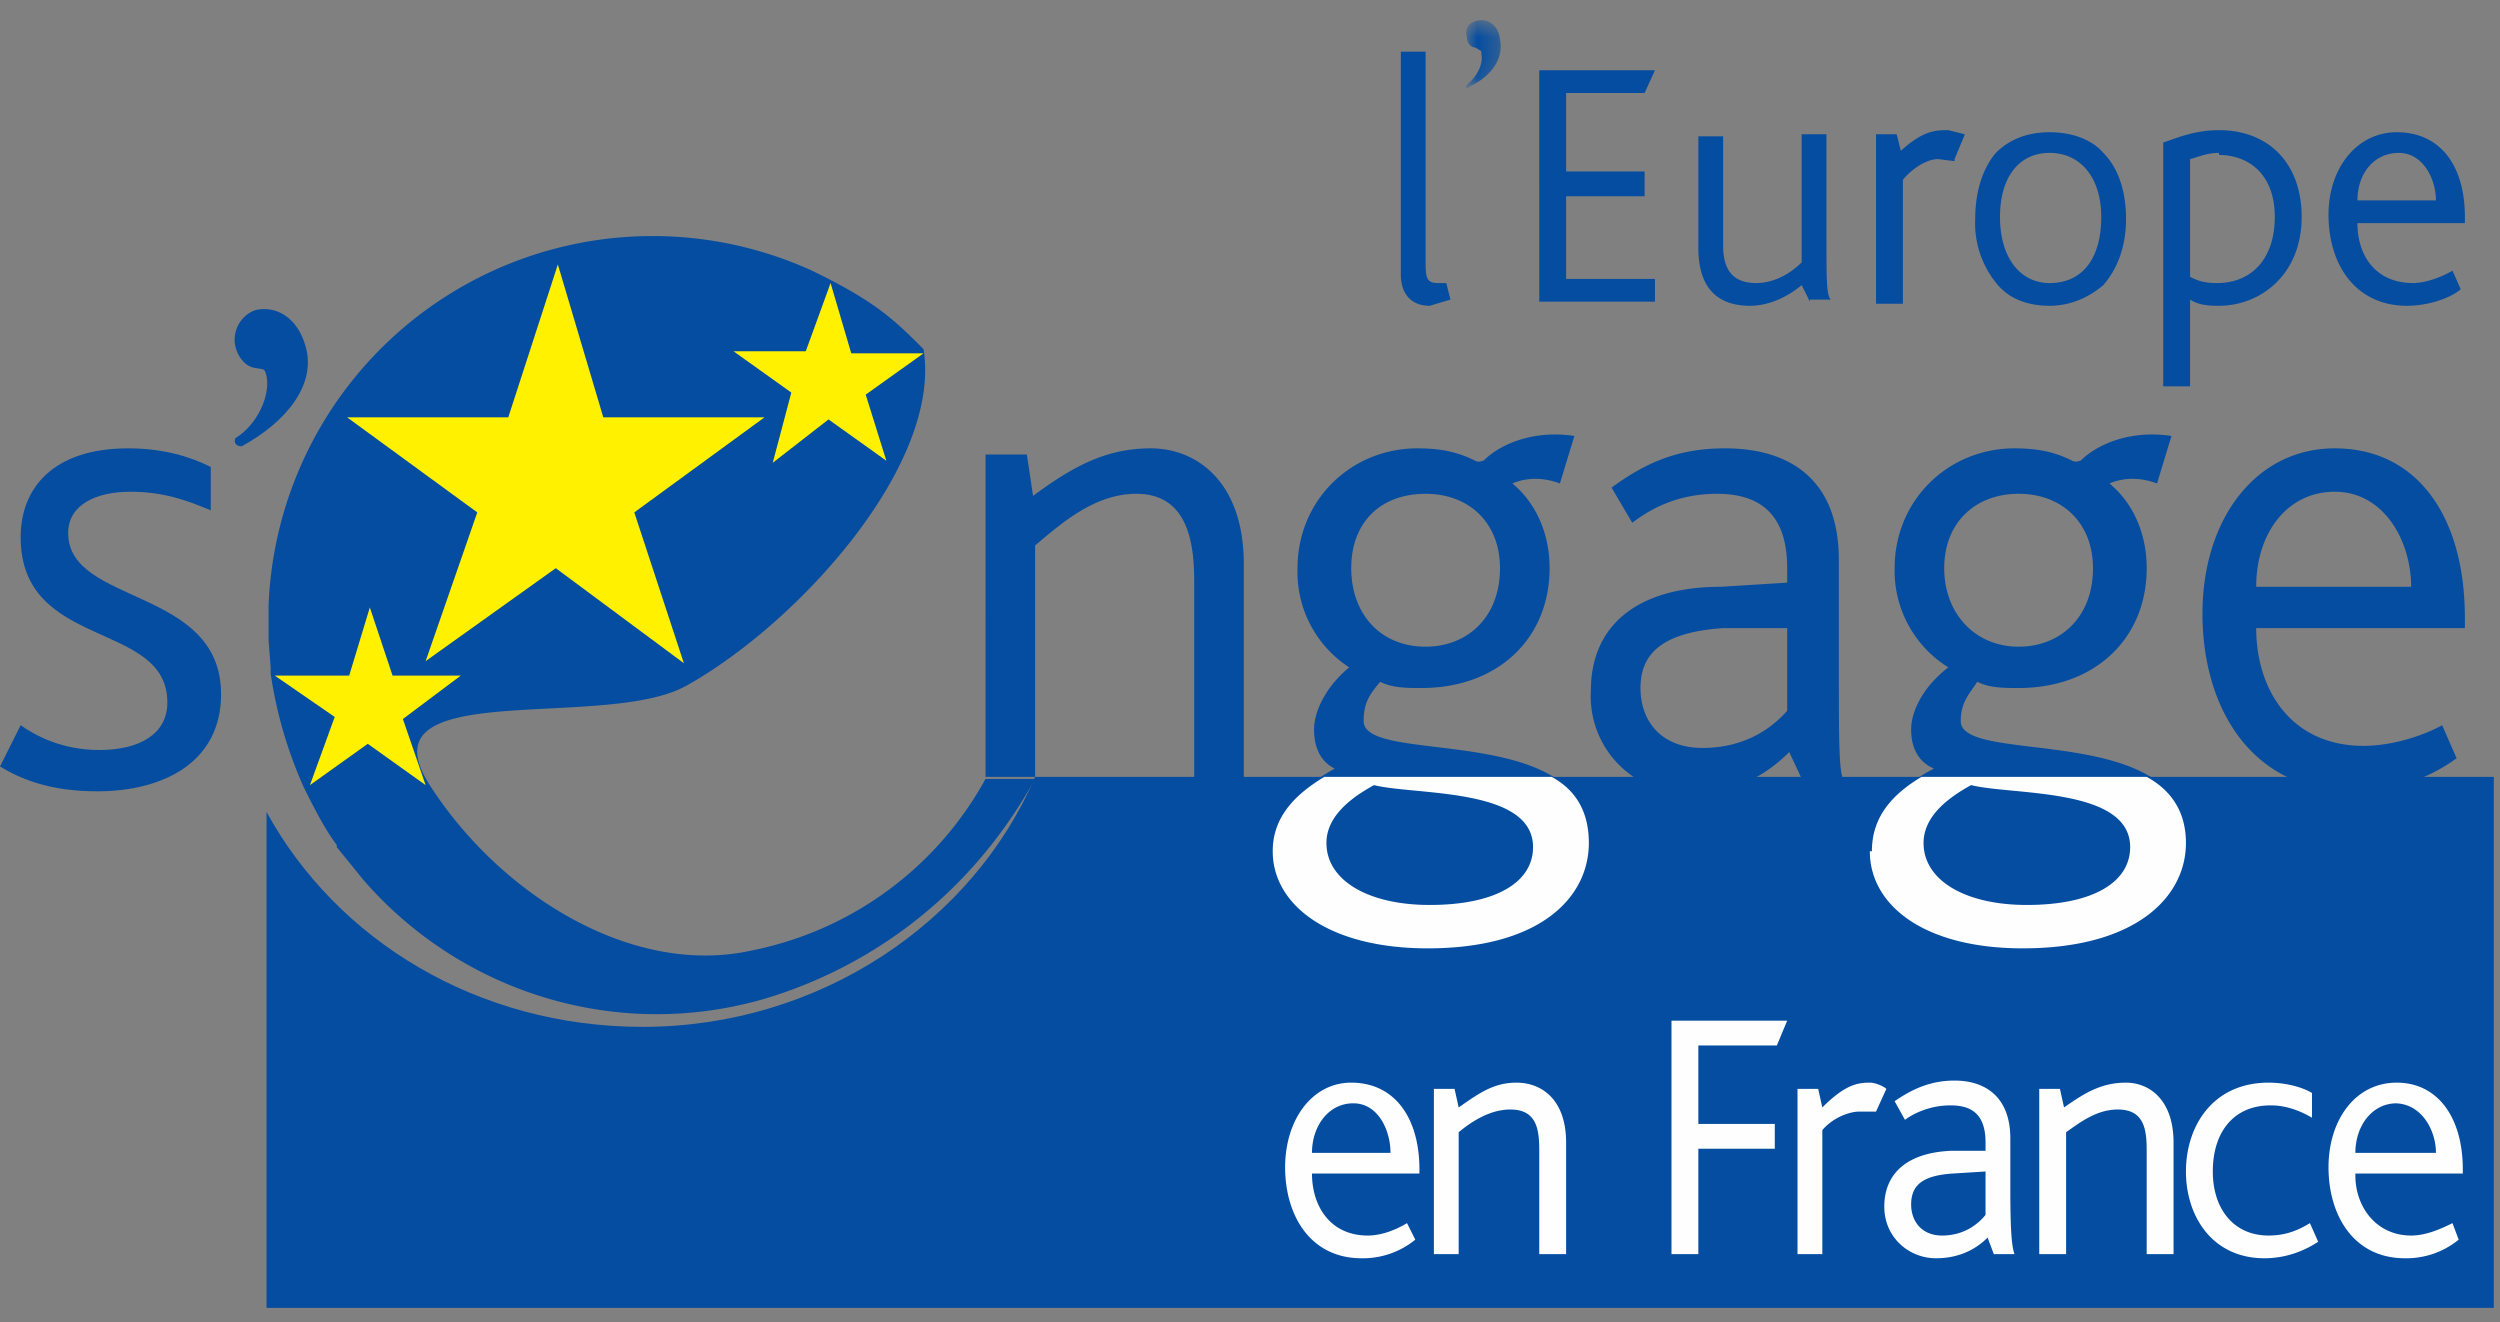
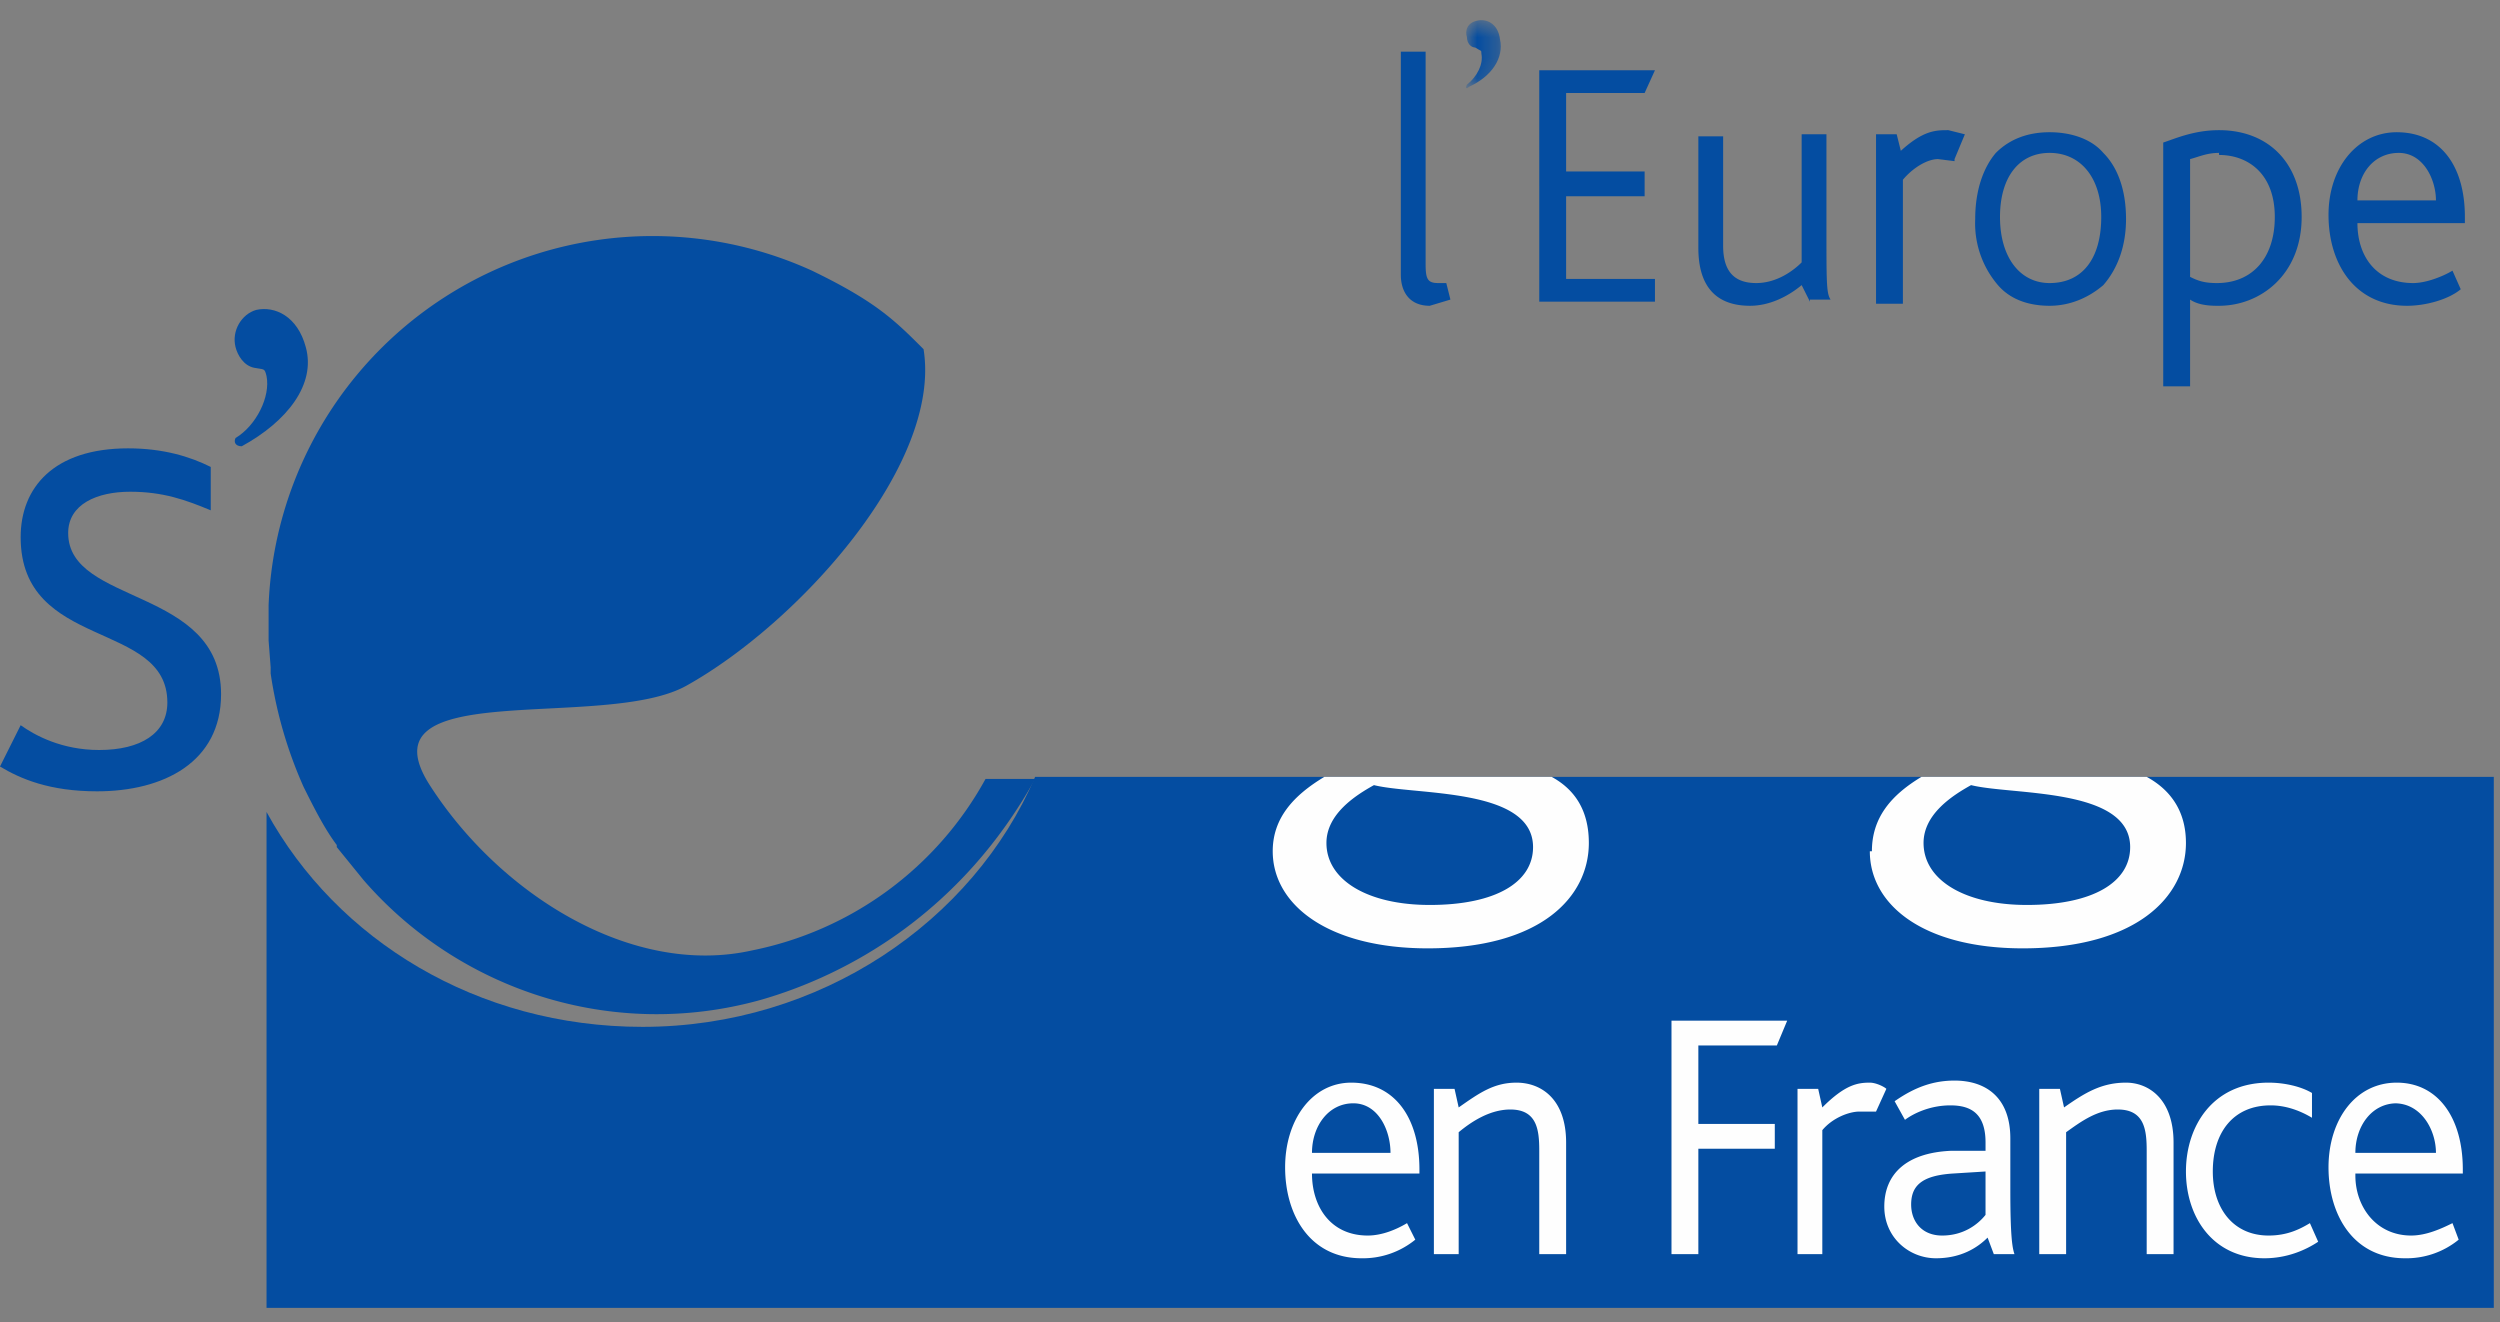
<svg xmlns="http://www.w3.org/2000/svg" xmlns:xlink="http://www.w3.org/1999/xlink" width="121" height="64">
  <rect width="100%" height="100%" fill="#808080" stroke="none" />
  <defs>
    <path id="a" d="M1 .7h1.7v3.2H.9z" />
  </defs>
  <g fill="none" fill-rule="evenodd">
    <path d="M50.1 37.6c-3 7-10.4 12.1-19 12.1-8 0-14.8-4.2-18.2-10.4v24h107.8V37.6H50zM14.8 16.8c.5 1.8-.9 3.6-3.1 4.8-.3 0-.4-.2-.3-.4 1-.6 1.7-2 1.5-3-.1-.4-.1-.3-.6-.4-.5-.1-.8-.6-.9-1-.2-.8.3-1.6 1-1.8.9-.2 2 .3 2.4 1.8M4.7 38.3c-2.3 0-3.7-.6-4.7-1.2l1-2c.7.5 2 1.2 3.8 1.2 2 0 3.3-.8 3.3-2.3C8.1 30 1 31.5 1 26c0-2.4 1.6-4.3 5.2-4.3 1.7 0 3 .4 4 .9v2.1c-1.2-.5-2.3-.9-3.9-.9s-3 .6-3 2c0 3.5 7.4 2.6 7.4 7.8 0 3.3-2.8 4.7-6 4.7" fill="#044DA1" />
-     <path d="M69 45.9c-4.7 0-7.4-2.1-7.4-4.7 0-1.8 1.2-3 3-4-.8-.4-1-1.2-1-1.9 0-.8.5-2 1.7-3a5.5 5.5 0 0 1-2.5-4.8c0-3.3 2.6-5.8 5.8-5.8 1.2 0 2 .2 2.8.6.2.1.3 0 .4 0 .8-.8 2.4-1.5 4.4-1.2l-.7 2.3c-.8-.3-1.6-.3-2.3 0 1.2 1 1.8 2.5 1.8 4.1 0 3.4-2.5 5.8-6.2 5.8-.7 0-1.4 0-2-.3-.5.6-.8 1-.8 1.9 0 2.2 11-.1 11 5.9 0 2.6-2.4 5-8 5M66.6 38c-1 .5-2.3 1.4-2.3 2.9 0 1.7 2 3 5 3 3.2 0 5-1.2 5-2.9 0-2.9-5.7-2.5-7.7-3m2.4-14.1c-2.2 0-3.6 1.4-3.6 3.6s1.4 3.8 3.6 3.8c2 0 3.6-1.4 3.6-3.8 0-2.2-1.5-3.6-3.6-3.6m18.3 14l-.7-1.5c-1 1-2.5 2-4.8 2a4.7 4.7 0 0 1-4.8-5c0-3 2.1-5 6.3-5l3.2-.2v-.7c0-2.7-1.4-3.6-3.4-3.6s-3.3.8-4.1 1.4l-1-1.7c1.9-1.4 3.5-1.9 5.5-1.9 3 0 5.5 1.4 5.5 5.4v4.8c0 4.5 0 5.6.3 6h-2zm-.8-7.5h-3.1c-2.9.2-4 1.2-4 2.9 0 1.6 1 2.9 3 2.9 2.1 0 3.4-1 4.1-1.8v-4zM98 45.9c-4.8 0-7.4-2.1-7.4-4.7 0-1.8 1.1-3 3-4-.9-.4-1.1-1.2-1.1-1.9 0-.8.5-2 1.8-3a5.5 5.5 0 0 1-2.6-4.8c0-3.3 2.6-5.8 5.8-5.8 1.2 0 2 .2 2.8.6.2.1.3 0 .4 0 .8-.8 2.4-1.5 4.4-1.2l-.7 2.3c-.8-.3-1.6-.3-2.3 0 1.2 1 1.8 2.5 1.8 4.1 0 3.4-2.5 5.8-6.2 5.8-.7 0-1.4 0-2-.3-.4.6-.8 1-.8 1.9 0 2.2 11-.1 11 5.9 0 2.6-2.4 5-7.9 5M95.3 38c-.9.5-2.3 1.4-2.3 2.9 0 1.7 2 3 5 3 3.2 0 5-1.2 5-2.9 0-2.9-5.7-2.5-7.7-3m2.4-14.1c-2.1 0-3.6 1.4-3.6 3.6s1.5 3.8 3.6 3.8c2 0 3.6-1.4 3.6-3.8 0-2.2-1.5-3.6-3.6-3.6m11.5 6.5c0 3 1.7 5.7 5.2 5.7 1.4 0 2.9-.5 3.8-1l.7 1.6a8.4 8.4 0 0 1-5 1.6c-4.9 0-7.3-4-7.3-8.6s2.6-8 6.4-8c4 0 6.3 3.3 6.3 8.2v.5h-10zm3.8-6.6c-2.3 0-3.8 2-3.8 4.6h7.5c0-2.2-1.3-4.6-3.7-4.6zm-55.2 14v-9.7c0-2-.4-4.2-2.8-4.2-2 0-3.6 1.4-4.9 2.5v11.2h-2.4V22h2L50 24c1.9-1.4 3.5-2.3 5.7-2.3s4.5 1.6 4.5 5.6v10.6h-2.4z" fill="#044DA1" />
    <g transform="translate(70 .3)">
      <mask id="b" fill="#fff">
        <use xlink:href="#a" />
      </mask>
      <path d="M2.6 1.6c.2.9-.4 1.8-1.5 2.3C1 4 .9 4 1 3.8c.5-.4.8-1 .7-1.5 0-.2 0-.1-.3-.3-.2 0-.4-.2-.4-.5-.1-.3 0-.7.5-.8.4-.1 1 .1 1.1.9" fill="#044DA1" mask="url(#b)" />
    </g>
    <path d="M69.2 14.8c-1 0-1.4-.7-1.4-1.5V2.5H69v10.3c0 .7.1.9.6.9h.4l.2.8-1 .3m5.3-.2V3.4h5.6l-.5 1.1h-3.8v3.8h3.8v1.2h-3.8v4h4.3v1.1zm13.1 0l-.4-.8c-.6.5-1.5 1-2.5 1-1.2 0-2.5-.5-2.5-2.8V6.6h1.2v5.3c0 1.3.6 1.8 1.6 1.8s1.8-.6 2.2-1V6.5h1.2v4.6c0 2.6 0 3.1.2 3.4h-1zm7-6.8l-.8-.1c-.5 0-1.2.4-1.7 1v6h-1.3V6.5h1l.2.8c1.1-1 1.7-1 2.3-1l.8.2-.5 1.2zm7.2 6c-.7.6-1.6 1-2.6 1s-1.9-.3-2.5-1a4.6 4.6 0 0 1-1.1-3.2c0-1.4.4-2.5 1-3.2.7-.7 1.6-1 2.6-1s2 .3 2.6 1c.7.7 1.1 1.8 1.1 3.2 0 1.3-.4 2.4-1.1 3.2m-2.6-6.4c-1.5 0-2.4 1.2-2.4 3.1 0 2 1 3.2 2.4 3.2 1.6 0 2.5-1.2 2.5-3.2 0-1.9-1-3.1-2.5-3.1m8.1 7.4c-.6 0-1-.1-1.3-.3v4.2h-1.3V6.9c.6-.2 1.5-.6 2.7-.6 2.4 0 4 1.6 4 4.2 0 2.8-2 4.3-4 4.3m0-7.4c-.6 0-1 .2-1.4.3v5.7c.4.2.7.3 1.3.3 1.7 0 2.8-1.2 2.8-3.2 0-2.1-1.3-3-2.7-3m6.7 3.3c0 1.6.9 2.9 2.7 2.9.6 0 1.4-.3 1.9-.6l.4.9c-.6.5-1.7.8-2.6.8-2.5 0-3.8-2-3.8-4.4 0-2.3 1.4-4 3.3-4 2.1 0 3.3 1.6 3.3 4.1v.3h-5.2zm2-3.4c-1.2 0-2 1-2 2.3h3.8c0-1-.6-2.3-1.8-2.3z" fill="#044DA1" />
    <path d="M63.5 56.8c0 1.6.9 3 2.7 3 .7 0 1.4-.3 1.9-.6l.4.8a4 4 0 0 1-2.6.9c-2.5 0-3.7-2.1-3.7-4.4 0-2.3 1.3-4.1 3.2-4.1 2.1 0 3.3 1.7 3.3 4.2v.2h-5.2zm2-3.4c-1.2 0-2 1.1-2 2.4h3.8c0-1.1-.6-2.4-1.8-2.4zm9 7.3v-5c0-1-.1-2-1.4-2-1 0-1.9.6-2.5 1.1v5.9h-1.2v-8h1l.2.9c1-.7 1.7-1.2 2.8-1.2 1.2 0 2.4.8 2.4 2.9v5.4h-1.3zM86 50.6h-3.8v3.8h3.7v1.2h-3.7v5.1h-1.3V49.4h5.6zm4.8 3.2H90c-.5 0-1.3.3-1.8.9v6H87v-8h1l.2.9c1.1-1.1 1.7-1.2 2.3-1.2.3 0 .7.2.8.3l-.5 1.1zm5.7 6.9l-.3-.8c-.5.5-1.3 1-2.5 1-1.3 0-2.5-1-2.5-2.5 0-1.6 1.1-2.6 3.2-2.7h1.7v-.4c0-1.4-.7-1.8-1.7-1.8s-1.8.4-2.2.7l-.5-.9c1-.7 1.9-1 2.9-1 1.5 0 2.7.8 2.7 2.8v2.5c0 2.3.1 2.8.2 3.1h-1zm-.4-4l-1.6.1c-1.5.1-2 .6-2 1.5 0 .8.5 1.5 1.5 1.5s1.7-.5 2.1-1v-2zm7.8 4v-5c0-1-.1-2-1.4-2-1 0-1.8.6-2.5 1.1v5.9h-1.3v-8h1l.2.9c1-.7 1.8-1.2 3-1.2 1.1 0 2.3.8 2.3 2.9v5.4h-1.3zm5.7.2c-2.5 0-3.8-2-3.8-4.2s1.3-4.3 4-4.3c.8 0 1.6.2 2.1.5v1.2c-.5-.3-1.2-.6-2-.6-1.8 0-2.8 1.3-2.8 3.2 0 1.8 1 3.1 2.7 3.1.9 0 1.5-.3 2-.6l.4.9c-.6.4-1.5.8-2.6.8m4.4-4c0 1.5 1 2.9 2.7 2.9.7 0 1.4-.3 2-.6l.3.8a4 4 0 0 1-2.6.9c-2.5 0-3.7-2.1-3.7-4.4 0-2.3 1.3-4.1 3.3-4.1 2 0 3.2 1.7 3.2 4.2v.2H114zm2-3.5c-1.2 0-2 1.1-2 2.4h3.9c0-1.1-.7-2.4-2-2.4zM61.6 41.2c0 2.6 2.7 4.7 7.5 4.7 5.5 0 7.8-2.5 7.8-5.1 0-1.6-.7-2.6-1.8-3.2h-11c-1.5.9-2.5 2-2.5 3.6m4.9-3.2c2 .5 7.7.1 7.7 3 0 1.7-1.8 2.8-5 2.8-3 0-5-1.2-5-3 0-1.4 1.4-2.3 2.3-2.8m24 3.2c0 2.6 2.6 4.7 7.4 4.7 5.5 0 7.9-2.5 7.9-5.1 0-1.6-.8-2.6-1.9-3.2H93c-1.5.9-2.4 2-2.4 3.6m4.8-3.2c2 .5 7.7.1 7.7 3 0 1.7-1.8 2.8-5 2.8-3 0-5-1.2-5-3 0-1.4 1.4-2.3 2.3-2.8" fill="#FEFEFE" />
    <path d="M39.3 13.1A18.6 18.6 0 0 0 13 29.3V31l.1 1.3v.3a20.9 20.9 0 0 0 1.6 5.5c.5 1 1 2 1.6 2.8v.1l1.3 1.6c4.6 5.3 12 7.8 19.2 5.8 4.2-1.2 9.7-4.2 13.3-10.7h-2.4A16.6 16.6 0 0 1 36.4 46c-5.8 1.3-12.2-2.7-15.6-8s8.4-2.6 12.4-4.8c5.4-3 12.4-10.7 11.5-16.3-1.4-1.4-2.3-2.3-5.4-3.8" fill="#044DA1" />
-     <path fill="#FFF100" d="M37.4 22.4l2.7-2.1 2.8 2-1-3.2 2.8-2h-3.5l-1-3.4L39 17h-3.5l2.8 2zM15 38l2.8-2 2.8 2-1.1-3.2 2.8-2.1H19l-1.1-3.3-1 3.3h-3.6l2.9 2z" />
-     <path fill="#FFF100" d="M20.6 32l6.3-4.5 6.2 4.6-2.4-7.3 6.3-4.6h-7.8L27 12.8l-2.4 7.4h-7.8l6.3 4.6z" />
  </g>
</svg>